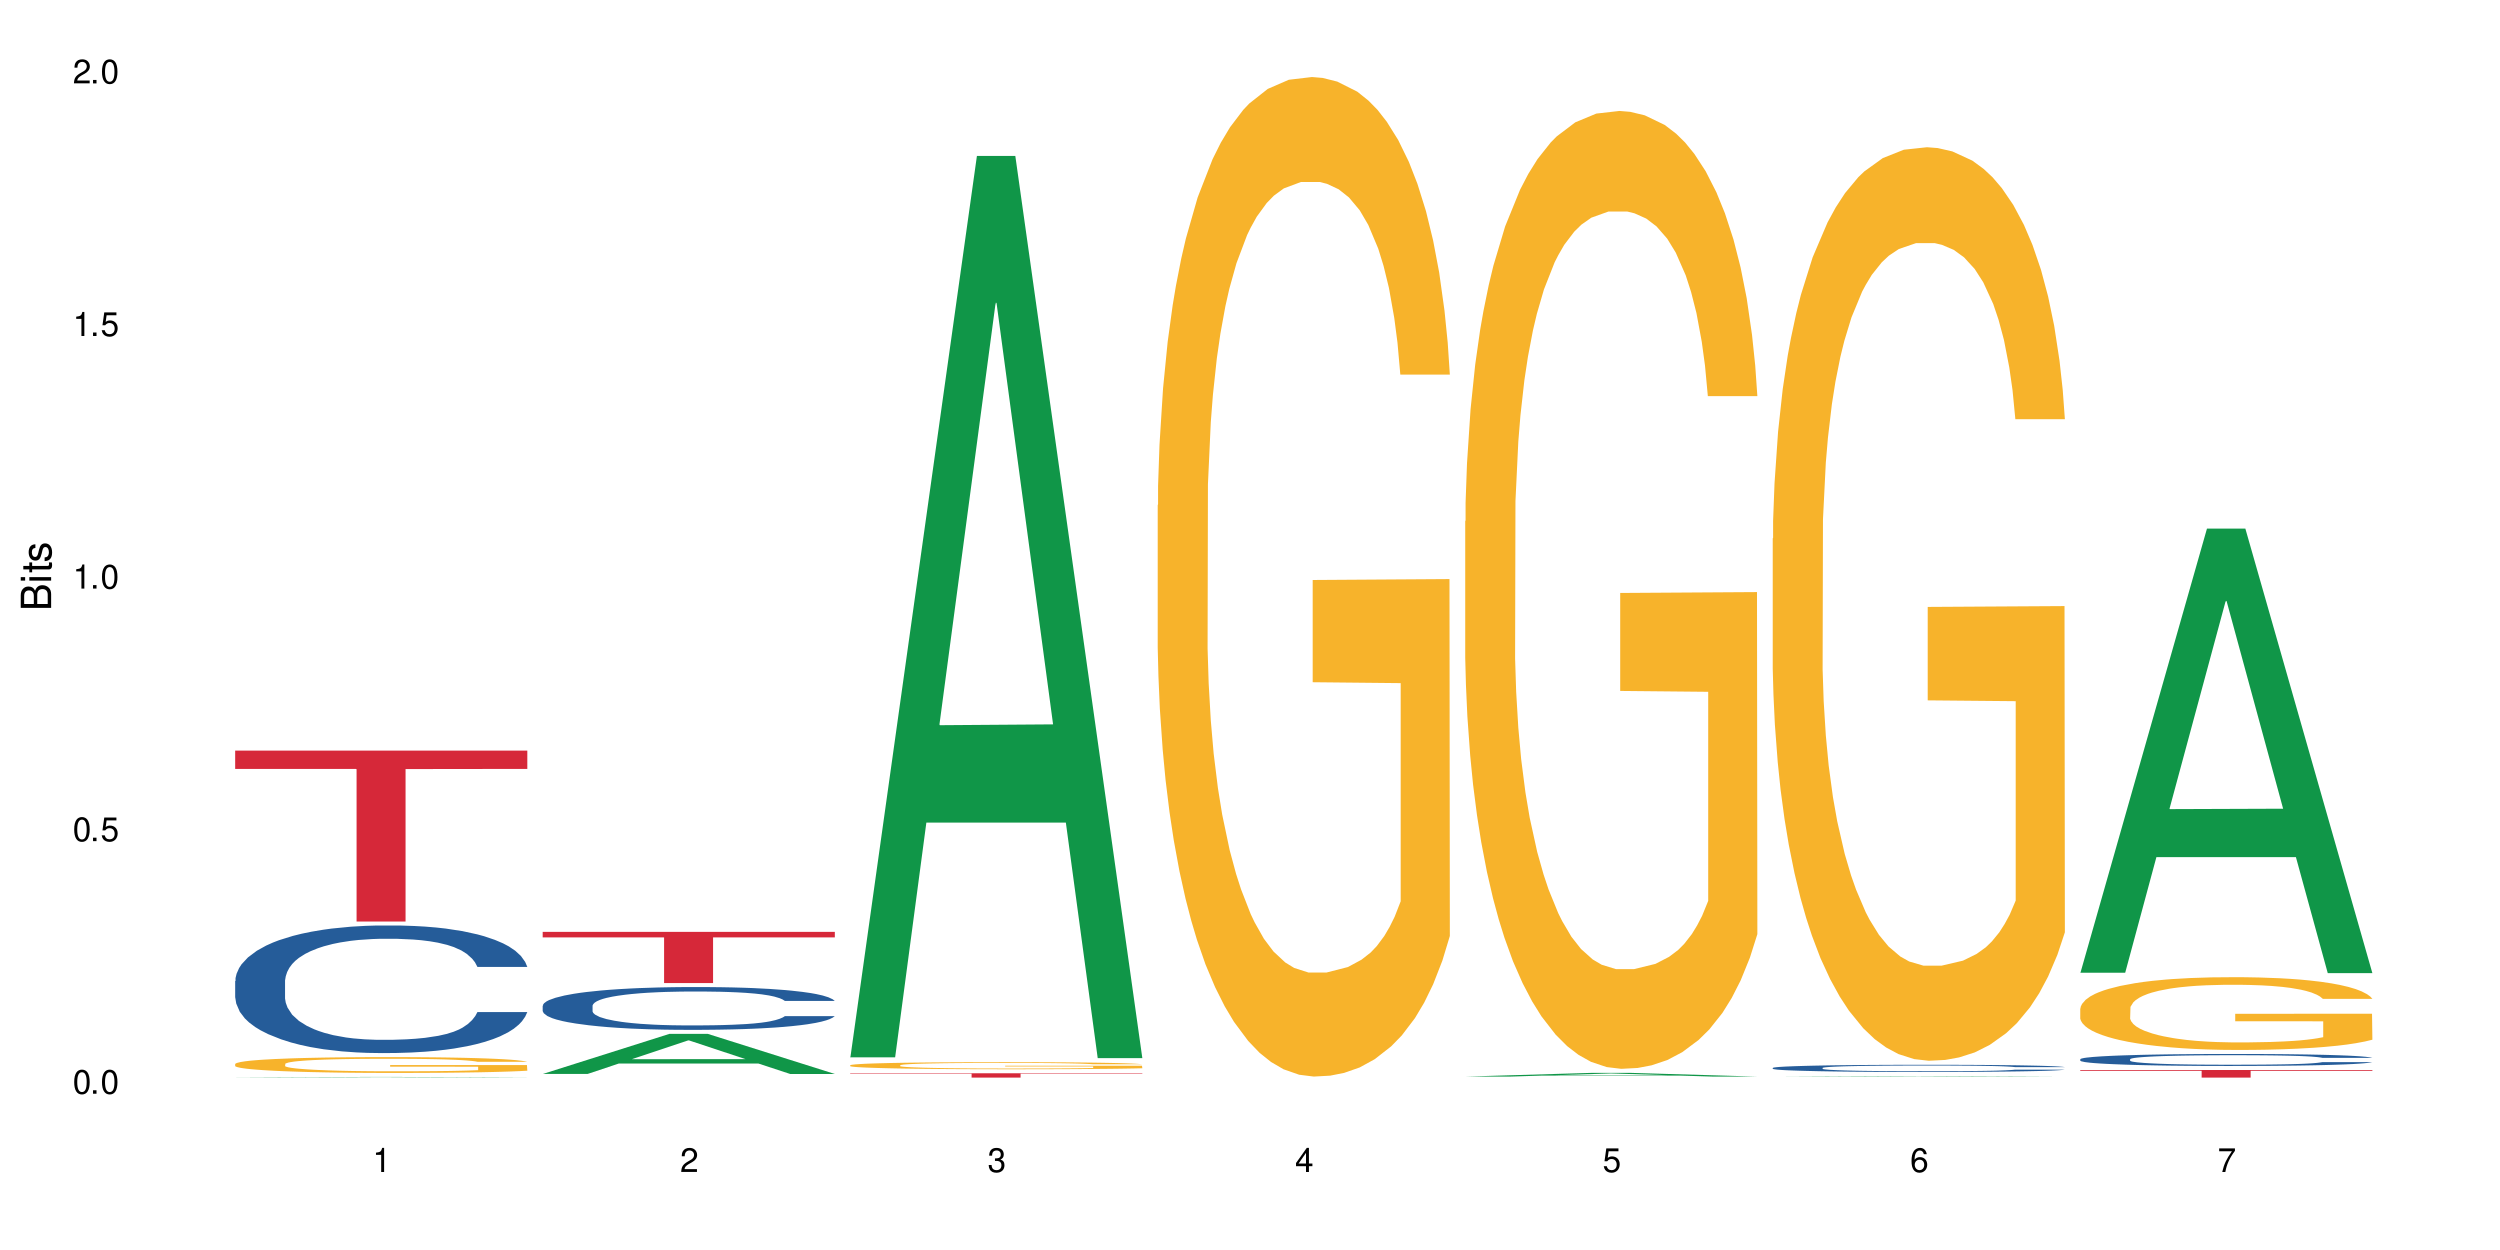
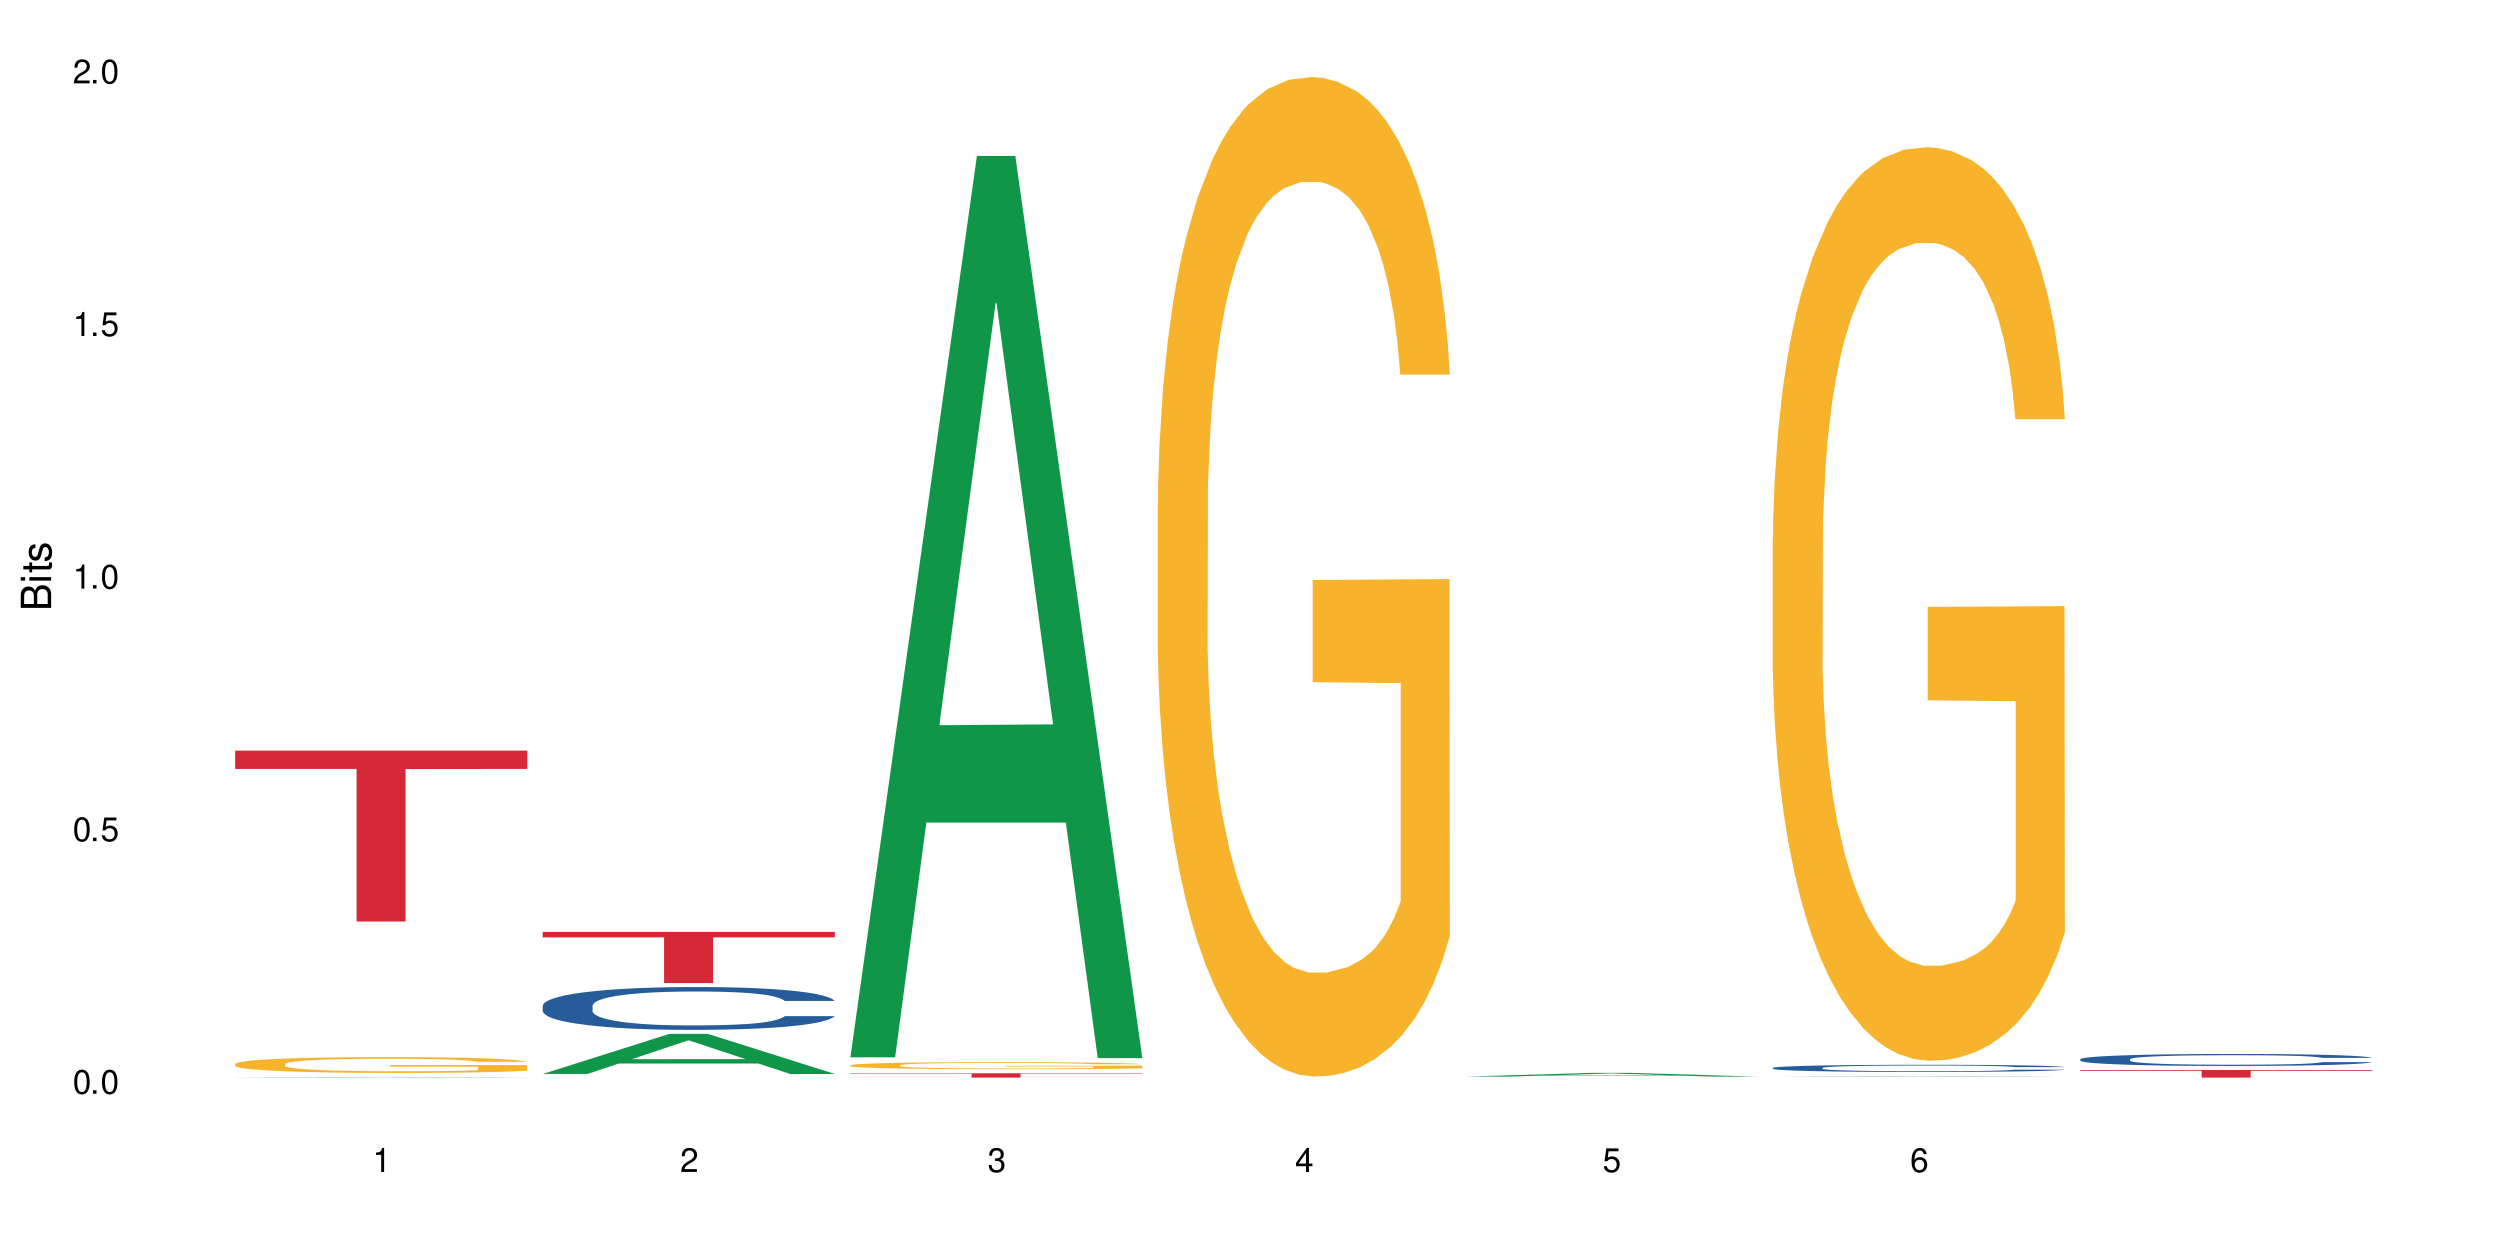
<svg xmlns="http://www.w3.org/2000/svg" xmlns:xlink="http://www.w3.org/1999/xlink" width="720" height="360" viewBox="0 0 720 360">
  <defs>
    <g>
      <g id="glyph-0-0">
</g>
      <g id="glyph-0-1">
        <path d="M 2.641 -6.938 C 2 -6.938 1.422 -6.656 1.078 -6.172 C 0.641 -5.562 0.406 -4.641 0.406 -3.359 C 0.406 -1.016 1.188 0.219 2.641 0.219 C 4.078 0.219 4.859 -1.016 4.859 -3.297 C 4.859 -4.641 4.656 -5.547 4.203 -6.172 C 3.844 -6.656 3.281 -6.938 2.641 -6.938 Z M 2.641 -6.188 C 3.547 -6.188 4 -5.25 4 -3.375 C 4 -1.406 3.562 -0.484 2.625 -0.484 C 1.734 -0.484 1.281 -1.438 1.281 -3.344 C 1.281 -5.25 1.734 -6.188 2.641 -6.188 Z M 2.641 -6.188 " />
      </g>
      <g id="glyph-0-2">
        <path d="M 1.828 -1 L 0.828 -1 L 0.828 0 L 1.828 0 Z M 1.828 -1 " />
      </g>
      <g id="glyph-0-3">
        <path d="M 4.562 -6.797 L 1.062 -6.797 L 0.547 -3.094 L 1.328 -3.094 C 1.719 -3.562 2.047 -3.734 2.578 -3.734 C 3.484 -3.734 4.062 -3.109 4.062 -2.094 C 4.062 -1.125 3.484 -0.531 2.578 -0.531 C 1.828 -0.531 1.375 -0.906 1.188 -1.672 L 0.328 -1.672 C 0.453 -1.109 0.547 -0.844 0.75 -0.594 C 1.125 -0.078 1.828 0.219 2.594 0.219 C 3.969 0.219 4.922 -0.781 4.922 -2.219 C 4.922 -3.562 4.031 -4.484 2.719 -4.484 C 2.25 -4.484 1.859 -4.359 1.469 -4.062 L 1.734 -5.969 L 4.562 -5.969 Z M 4.562 -6.797 " />
      </g>
      <g id="glyph-0-4">
        <path d="M 2.484 -4.938 L 2.484 0 L 3.328 0 L 3.328 -6.938 L 2.766 -6.938 C 2.469 -5.875 2.281 -5.734 0.984 -5.562 L 0.984 -4.938 Z M 2.484 -4.938 " />
      </g>
      <g id="glyph-0-5">
        <path d="M 4.859 -0.828 L 1.281 -0.828 C 1.359 -1.406 1.672 -1.781 2.5 -2.281 L 3.469 -2.828 C 4.406 -3.344 4.906 -4.062 4.906 -4.906 C 4.906 -5.484 4.672 -6.031 4.266 -6.406 C 3.859 -6.766 3.375 -6.938 2.719 -6.938 C 1.859 -6.938 1.219 -6.625 0.844 -6.031 C 0.609 -5.672 0.5 -5.234 0.484 -4.531 L 1.328 -4.531 C 1.359 -5.016 1.406 -5.281 1.531 -5.516 C 1.75 -5.938 2.188 -6.203 2.703 -6.203 C 3.469 -6.203 4.031 -5.641 4.031 -4.891 C 4.031 -4.344 3.719 -3.859 3.125 -3.516 L 2.234 -3 C 0.812 -2.172 0.406 -1.531 0.328 -0.016 L 4.859 -0.016 Z M 4.859 -0.828 " />
      </g>
      <g id="glyph-0-6">
        <path d="M 2.125 -3.188 L 2.578 -3.188 C 3.5 -3.188 3.984 -2.766 3.984 -1.922 C 3.984 -1.062 3.469 -0.531 2.594 -0.531 C 1.656 -0.531 1.203 -1 1.156 -2.016 L 0.312 -2.016 C 0.344 -1.453 0.438 -1.094 0.609 -0.781 C 0.953 -0.109 1.625 0.219 2.547 0.219 C 3.953 0.219 4.859 -0.625 4.859 -1.938 C 4.859 -2.828 4.516 -3.297 3.703 -3.594 C 4.344 -3.844 4.656 -4.328 4.656 -5.031 C 4.656 -6.219 3.875 -6.938 2.578 -6.938 C 1.203 -6.938 0.484 -6.172 0.453 -4.703 L 1.297 -4.703 C 1.312 -5.125 1.344 -5.359 1.453 -5.578 C 1.641 -5.969 2.062 -6.203 2.594 -6.203 C 3.344 -6.203 3.797 -5.75 3.797 -5 C 3.797 -4.516 3.609 -4.219 3.25 -4.047 C 3.016 -3.953 2.703 -3.922 2.125 -3.906 Z M 2.125 -3.188 " />
      </g>
      <g id="glyph-0-7">
        <path d="M 3.141 -1.672 L 3.141 0 L 3.984 0 L 3.984 -1.672 L 4.984 -1.672 L 4.984 -2.438 L 3.984 -2.438 L 3.984 -6.938 L 3.359 -6.938 L 0.266 -2.578 L 0.266 -1.672 Z M 3.141 -2.438 L 1 -2.438 L 3.141 -5.5 Z M 3.141 -2.438 " />
      </g>
      <g id="glyph-0-8">
        <path d="M 4.781 -5.125 C 4.609 -6.266 3.891 -6.938 2.844 -6.938 C 2.094 -6.938 1.422 -6.578 1.031 -5.953 C 0.594 -5.266 0.406 -4.422 0.406 -3.172 C 0.406 -2 0.578 -1.25 0.984 -0.641 C 1.359 -0.078 1.953 0.219 2.703 0.219 C 3.984 0.219 4.922 -0.75 4.922 -2.094 C 4.922 -3.375 4.062 -4.281 2.844 -4.281 C 2.172 -4.281 1.641 -4.031 1.281 -3.516 C 1.281 -5.234 1.828 -6.188 2.797 -6.188 C 3.391 -6.188 3.797 -5.797 3.938 -5.125 Z M 2.734 -3.531 C 3.547 -3.531 4.062 -2.953 4.062 -2.031 C 4.062 -1.156 3.484 -0.531 2.703 -0.531 C 1.922 -0.531 1.328 -1.188 1.328 -2.078 C 1.328 -2.938 1.906 -3.531 2.734 -3.531 Z M 2.734 -3.531 " />
      </g>
      <g id="glyph-0-9">
-         <path d="M 4.984 -6.797 L 0.438 -6.797 L 0.438 -5.969 L 4.109 -5.969 C 2.5 -3.656 1.828 -2.234 1.328 0 L 2.219 0 C 2.594 -2.172 3.453 -4.047 4.984 -6.094 Z M 4.984 -6.797 " />
-       </g>
+         </g>
      <g id="glyph-1-0">
</g>
      <g id="glyph-1-1">
        <path d="M 0 -0.953 L 0 -4.891 C 0 -5.719 -0.234 -6.344 -0.734 -6.797 C -1.188 -7.234 -1.812 -7.469 -2.5 -7.469 C -3.547 -7.469 -4.188 -7 -4.625 -5.875 C -4.984 -6.688 -5.625 -7.094 -6.531 -7.094 C -7.172 -7.094 -7.734 -6.859 -8.141 -6.391 C -8.562 -5.922 -8.75 -5.344 -8.75 -4.5 L -8.75 -0.953 Z M -4.984 -2.062 L -7.766 -2.062 L -7.766 -4.219 C -7.766 -4.844 -7.688 -5.203 -7.453 -5.5 C -7.219 -5.812 -6.859 -5.969 -6.375 -5.969 C -5.891 -5.969 -5.531 -5.812 -5.297 -5.5 C -5.062 -5.203 -4.984 -4.844 -4.984 -4.219 Z M -0.984 -2.062 L -4 -2.062 L -4 -4.781 C -4 -5.766 -3.438 -6.359 -2.484 -6.359 C -1.547 -6.359 -0.984 -5.766 -0.984 -4.781 Z M -0.984 -2.062 " />
      </g>
      <g id="glyph-1-2">
        <path d="M -6.281 -1.797 L -6.281 -0.797 L 0 -0.797 L 0 -1.797 Z M -8.75 -1.797 L -8.75 -0.797 L -7.484 -0.797 L -7.484 -1.797 Z M -8.75 -1.797 " />
      </g>
      <g id="glyph-1-3">
        <path d="M -6.281 -3.047 L -6.281 -2.016 L -8.016 -2.016 L -8.016 -1.016 L -6.281 -1.016 L -6.281 -0.172 L -5.469 -0.172 L -5.469 -1.016 L -0.719 -1.016 C -0.078 -1.016 0.281 -1.453 0.281 -2.234 C 0.281 -2.5 0.25 -2.719 0.188 -3.047 L -0.641 -3.047 C -0.609 -2.906 -0.594 -2.766 -0.594 -2.562 C -0.594 -2.141 -0.719 -2.016 -1.156 -2.016 L -5.469 -2.016 L -5.469 -3.047 Z M -6.281 -3.047 " />
      </g>
      <g id="glyph-1-4">
        <path d="M -4.531 -5.25 C -5.766 -5.25 -6.469 -4.422 -6.469 -2.969 C -6.469 -1.516 -5.719 -0.562 -4.547 -0.562 C -3.562 -0.562 -3.094 -1.062 -2.734 -2.562 L -2.516 -3.484 C -2.344 -4.188 -2.094 -4.469 -1.641 -4.469 C -1.047 -4.469 -0.641 -3.875 -0.641 -3 C -0.641 -2.453 -0.797 -2 -1.062 -1.75 C -1.25 -1.594 -1.422 -1.531 -1.875 -1.469 L -1.875 -0.406 C -0.422 -0.453 0.281 -1.266 0.281 -2.922 C 0.281 -4.5 -0.5 -5.516 -1.719 -5.516 C -2.656 -5.516 -3.172 -4.984 -3.469 -3.734 L -3.703 -2.766 C -3.891 -1.953 -4.156 -1.609 -4.594 -1.609 C -5.188 -1.609 -5.547 -2.125 -5.547 -2.938 C -5.547 -3.75 -5.203 -4.172 -4.531 -4.203 Z M -4.531 -5.25 " />
      </g>
    </g>
  </defs>
  <rect x="-72" y="-36" width="864" height="432" fill="rgb(100%, 100%, 100%)" fill-opacity="1" />
  <path fill-rule="nonzero" fill="rgb(6.275%, 58.824%, 28.235%)" fill-opacity="1" d="M 67.73 310.34 L 67.82 310.34 L 104.227 310.164 L 115.281 310.164 L 151.867 310.34 L 139.012 310.34 L 129.844 310.293 L 89.664 310.293 L 80.676 310.34 L 67.73 310.34 L 93.527 310.273 L 126.156 310.273 L 109.887 310.191 L 109.527 310.191 L 93.438 310.273 L 93.527 310.273 Z M 67.73 310.34 " />
-   <path fill-rule="nonzero" fill="rgb(14.51%, 36.078%, 60%)" fill-opacity="1" d="M 67.73 282.539 L 67.832 282.504 L 67.832 281.699 L 68.141 280.422 L 68.859 278.809 L 69.578 277.703 L 71.426 275.719 L 73.988 273.805 L 76.656 272.328 L 78.605 271.453 L 80.352 270.781 L 84.352 269.539 L 86.918 268.902 L 89.688 268.332 L 93.074 267.762 L 95.535 267.426 L 101.078 266.887 L 105.18 266.652 L 108.363 266.551 L 115.238 266.551 L 119.34 266.688 L 122.316 266.852 L 125.598 267.121 L 128.371 267.426 L 133.191 268.164 L 137.5 269.105 L 139.449 269.641 L 142.527 270.684 L 144.891 271.691 L 146.531 272.562 L 148.379 273.805 L 150.02 275.316 L 151.25 277.031 L 151.867 278.473 L 137.5 278.473 L 136.785 277.129 L 135.961 276.09 L 134.422 274.711 L 132.883 273.738 L 130.73 272.766 L 128.781 272.125 L 126.113 271.488 L 123.754 271.086 L 121.289 270.781 L 118.93 270.582 L 114.414 270.379 L 109.184 270.379 L 107.234 270.445 L 103.23 270.715 L 101.078 270.949 L 98 271.422 L 95.844 271.859 L 93.281 272.527 L 91.535 273.102 L 89.379 273.973 L 87.84 274.746 L 86.098 275.855 L 85.07 276.695 L 84.148 277.633 L 83.328 278.742 L 82.711 279.918 L 82.301 281.16 L 82.094 282.371 L 82.094 287.574 L 82.301 288.785 L 82.812 290.195 L 84.148 292.242 L 86.098 294.023 L 88.355 295.434 L 90.508 296.441 L 91.742 296.91 L 93.383 297.449 L 95.945 298.121 L 99.641 298.793 L 101.797 299.062 L 105.078 299.328 L 108.465 299.465 L 112.98 299.465 L 116.98 299.328 L 119.648 299.16 L 122.418 298.895 L 126.215 298.32 L 128.574 297.785 L 130.629 297.148 L 132.168 296.508 L 133.191 295.973 L 134.73 294.93 L 135.961 293.789 L 136.887 292.613 L 137.5 291.473 L 151.867 291.473 L 151.25 292.812 L 150.328 294.125 L 149.402 295.098 L 147.969 296.273 L 146.324 297.316 L 143.965 298.488 L 142.016 299.262 L 139.449 300.102 L 137.09 300.738 L 134.527 301.312 L 130.73 301.984 L 128.266 302.32 L 125.598 302.621 L 122.418 302.891 L 118.418 303.125 L 114.109 303.258 L 110.105 303.293 L 105.797 303.227 L 102.617 303.09 L 98.41 302.789 L 93.176 302.184 L 89.379 301.547 L 86.406 300.906 L 83.84 300.238 L 80.969 299.328 L 77.273 297.852 L 75.016 296.711 L 73.477 295.77 L 71.734 294.461 L 70.5 293.285 L 69.066 291.402 L 68.039 289.02 L 67.73 287.172 Z M 67.73 282.539 " />
  <path fill-rule="nonzero" fill="rgb(96.863%, 70.196%, 16.863%)" fill-opacity="1" d="M 67.73 306.402 L 67.832 306.398 L 67.832 306.312 L 68.242 306.125 L 69.27 305.867 L 70.605 305.656 L 72.039 305.488 L 72.965 305.402 L 74.504 305.277 L 75.836 305.188 L 79.223 305 L 83.531 304.824 L 85.891 304.75 L 88.559 304.68 L 92.355 304.602 L 94.102 304.57 L 99.438 304.504 L 105.488 304.461 L 112.16 304.449 L 115.238 304.453 L 119.441 304.469 L 125.188 304.516 L 128.473 304.559 L 131.039 304.602 L 133.707 304.652 L 136.988 304.738 L 140.066 304.836 L 142.527 304.938 L 144.992 305.062 L 147.043 305.195 L 148.789 305.34 L 150.328 305.516 L 151.25 305.66 L 151.867 305.805 L 137.605 305.805 L 136.785 305.66 L 135.859 305.547 L 134.32 305.41 L 132.781 305.312 L 131.242 305.23 L 128.371 305.125 L 125.906 305.059 L 122.828 305 L 119.855 304.961 L 116.469 304.938 L 114.414 304.93 L 108.977 304.93 L 104.055 304.957 L 101.18 304.992 L 99.129 305.023 L 96.254 305.086 L 94.512 305.137 L 93.484 305.168 L 90.406 305.297 L 88.355 305.414 L 87.227 305.496 L 85.789 305.617 L 84.762 305.73 L 83.633 305.898 L 83.02 306.023 L 82.199 306.305 L 82.094 307.055 L 82.402 307.211 L 83.02 307.383 L 83.84 307.531 L 85.07 307.691 L 86.301 307.812 L 88.457 307.973 L 90.305 308.082 L 91.742 308.152 L 94.512 308.266 L 95.641 308.305 L 98.309 308.379 L 101.078 308.438 L 104.465 308.484 L 107.027 308.512 L 111.133 308.531 L 116.363 308.531 L 122.52 308.508 L 126.422 308.473 L 129.09 308.441 L 130.832 308.41 L 132.988 308.363 L 134.527 308.324 L 135.961 308.277 L 137.707 308.207 L 137.707 307.211 L 112.363 307.207 L 112.363 306.742 L 151.762 306.738 L 151.867 308.363 L 149.711 308.477 L 147.043 308.586 L 144.48 308.668 L 141.812 308.738 L 138.016 308.82 L 134.938 308.867 L 130.215 308.926 L 125.906 308.965 L 121.395 308.988 L 117.391 309 L 112.672 309.008 L 108.465 308.996 L 103.949 308.973 L 100.359 308.938 L 97.074 308.898 L 93.793 308.844 L 89.688 308.758 L 87.02 308.688 L 84.25 308.598 L 81.48 308.496 L 79.016 308.383 L 77.375 308.293 L 75.734 308.195 L 73.988 308.07 L 72.348 307.93 L 71.117 307.801 L 69.988 307.652 L 69.168 307.516 L 68.348 307.328 L 67.938 307.18 L 67.73 307.051 Z M 67.73 306.402 " />
  <path fill-rule="nonzero" fill="rgb(83.922%, 15.686%, 22.353%)" fill-opacity="1" d="M 67.73 216.18 L 151.867 216.18 L 151.867 221.445 L 116.801 221.492 L 116.801 265.395 L 102.695 265.395 L 102.695 221.539 L 102.488 221.445 L 67.73 221.445 Z M 67.73 216.18 " />
  <path fill-rule="nonzero" fill="rgb(6.275%, 58.824%, 28.235%)" fill-opacity="1" d="M 156.293 309.293 L 156.383 309.285 L 192.789 297.758 L 203.844 297.758 L 240.43 309.305 L 227.574 309.305 L 218.406 306.293 L 178.227 306.293 L 169.238 309.293 L 156.293 309.293 L 182.094 305.043 L 214.723 305.035 L 198.453 299.645 L 198.273 299.633 L 198.094 299.668 L 182.004 305.035 L 182.094 305.043 Z M 156.293 309.293 " />
  <path fill-rule="nonzero" fill="rgb(14.51%, 36.078%, 60%)" fill-opacity="1" d="M 156.293 289.641 L 156.398 289.629 L 156.398 289.359 L 156.703 288.93 L 157.422 288.391 L 158.141 288.02 L 159.988 287.355 L 162.555 286.711 L 165.223 286.215 L 167.172 285.922 L 168.914 285.699 L 172.918 285.281 L 175.48 285.066 L 178.25 284.875 L 181.637 284.684 L 184.102 284.57 L 189.641 284.391 L 193.746 284.312 L 196.926 284.277 L 203.801 284.277 L 207.902 284.324 L 210.879 284.379 L 214.164 284.469 L 216.934 284.57 L 221.754 284.82 L 226.066 285.133 L 228.016 285.316 L 231.094 285.664 L 233.453 286 L 235.094 286.293 L 236.941 286.711 L 238.582 287.219 L 239.812 287.793 L 240.43 288.277 L 226.066 288.277 L 225.348 287.828 L 224.527 287.477 L 222.988 287.016 L 221.449 286.688 L 219.293 286.363 L 217.344 286.148 L 214.676 285.934 L 212.316 285.801 L 209.855 285.699 L 207.492 285.629 L 202.98 285.562 L 197.746 285.562 L 195.797 285.586 L 191.797 285.676 L 189.641 285.754 L 186.562 285.91 L 184.406 286.059 L 181.844 286.285 L 180.098 286.477 L 177.945 286.77 L 176.406 287.027 L 174.66 287.398 L 173.633 287.68 L 172.711 287.996 L 171.891 288.367 L 171.273 288.762 L 170.863 289.18 L 170.66 289.582 L 170.66 291.328 L 170.863 291.734 L 171.379 292.207 L 172.711 292.895 L 174.66 293.492 L 176.918 293.965 L 179.074 294.305 L 180.305 294.461 L 181.945 294.641 L 184.512 294.867 L 188.203 295.09 L 190.359 295.184 L 193.641 295.273 L 197.027 295.316 L 201.543 295.316 L 205.543 295.273 L 208.211 295.215 L 210.98 295.125 L 214.777 294.934 L 217.137 294.754 L 219.191 294.539 L 220.73 294.324 L 221.754 294.145 L 223.293 293.797 L 224.527 293.414 L 225.449 293.02 L 226.066 292.637 L 240.43 292.637 L 239.812 293.086 L 238.891 293.527 L 237.969 293.852 L 236.531 294.246 L 234.891 294.598 L 232.527 294.992 L 230.578 295.25 L 228.016 295.531 L 225.656 295.746 L 223.09 295.938 L 219.293 296.16 L 216.832 296.273 L 214.164 296.375 L 210.98 296.465 L 206.98 296.543 L 202.672 296.59 L 198.668 296.602 L 194.359 296.578 L 191.18 296.535 L 186.973 296.434 L 181.738 296.23 L 177.945 296.016 L 174.969 295.801 L 172.402 295.574 L 169.531 295.273 L 165.836 294.777 L 163.578 294.395 L 162.039 294.078 L 160.297 293.641 L 159.066 293.246 L 157.629 292.613 L 156.602 291.812 L 156.293 291.195 Z M 156.293 289.641 " />
  <path fill-rule="nonzero" fill="rgb(83.922%, 15.686%, 22.353%)" fill-opacity="1" d="M 156.293 268.387 L 240.43 268.387 L 240.43 269.965 L 205.363 269.977 L 205.363 283.121 L 191.258 283.121 L 191.258 269.992 L 191.051 269.965 L 156.293 269.965 Z M 156.293 268.387 " />
  <path fill-rule="nonzero" fill="rgb(6.275%, 58.824%, 28.235%)" fill-opacity="1" d="M 244.859 304.504 L 244.949 304.258 L 281.352 44.906 L 292.41 44.906 L 328.992 304.746 L 316.141 304.746 L 306.969 236.918 L 266.789 236.918 L 257.801 304.504 L 244.859 304.504 L 270.656 208.859 L 303.285 208.617 L 287.016 87.359 L 286.836 87.113 L 286.656 87.848 L 270.566 208.617 L 270.656 208.859 Z M 244.859 304.504 " />
  <path fill-rule="nonzero" fill="rgb(96.863%, 70.196%, 16.863%)" fill-opacity="1" d="M 244.859 306.777 L 244.961 306.773 L 244.961 306.738 L 245.371 306.652 L 246.398 306.539 L 247.73 306.445 L 249.168 306.367 L 250.09 306.328 L 251.629 306.273 L 252.965 306.234 L 256.348 306.148 L 260.66 306.07 L 263.02 306.039 L 265.688 306.008 L 269.484 305.969 L 271.227 305.957 L 276.562 305.926 L 282.617 305.91 L 289.285 305.902 L 292.363 305.906 L 296.57 305.914 L 302.316 305.934 L 305.598 305.953 L 308.164 305.969 L 310.832 305.996 L 314.117 306.031 L 317.195 306.078 L 319.656 306.121 L 322.117 306.176 L 324.172 306.238 L 325.914 306.301 L 327.453 306.379 L 328.379 306.445 L 328.992 306.512 L 314.73 306.512 L 313.91 306.445 L 312.988 306.395 L 311.449 306.332 L 309.91 306.289 L 308.371 306.254 L 305.496 306.207 L 303.035 306.176 L 299.957 306.148 L 296.98 306.133 L 293.594 306.121 L 291.543 306.117 L 286.105 306.117 L 281.18 306.129 L 278.309 306.145 L 276.254 306.16 L 273.383 306.188 L 271.637 306.211 L 270.613 306.227 L 267.535 306.285 L 265.48 306.336 L 264.352 306.371 L 262.918 306.426 L 261.891 306.477 L 260.762 306.551 L 260.145 306.605 L 259.324 306.734 L 259.223 307.07 L 259.531 307.141 L 260.145 307.215 L 260.965 307.281 L 262.199 307.355 L 263.43 307.406 L 265.582 307.48 L 267.43 307.527 L 268.867 307.559 L 271.637 307.609 L 272.766 307.629 L 275.434 307.66 L 278.203 307.688 L 281.59 307.711 L 284.156 307.719 L 288.258 307.73 L 293.492 307.73 L 299.648 307.719 L 303.547 307.703 L 306.215 307.688 L 307.961 307.676 L 310.113 307.656 L 311.652 307.637 L 313.09 307.617 L 314.832 307.586 L 314.832 307.141 L 289.492 307.137 L 289.492 306.93 L 328.891 306.926 L 328.992 307.656 L 326.84 307.707 L 324.172 307.754 L 321.605 307.793 L 318.938 307.824 L 315.141 307.859 L 312.062 307.879 L 307.344 307.906 L 303.035 307.922 L 298.52 307.934 L 294.52 307.941 L 289.797 307.941 L 285.59 307.938 L 281.078 307.926 L 277.484 307.914 L 274.203 307.895 L 270.918 307.871 L 266.816 307.832 L 264.148 307.797 L 261.379 307.758 L 258.605 307.715 L 256.145 307.664 L 254.504 307.625 L 252.859 307.578 L 251.117 307.523 L 249.477 307.461 L 248.242 307.402 L 247.113 307.336 L 246.293 307.277 L 245.473 307.191 L 245.062 307.125 L 244.859 307.066 Z M 244.859 306.777 " />
  <path fill-rule="nonzero" fill="rgb(83.922%, 15.686%, 22.353%)" fill-opacity="1" d="M 244.859 309.098 L 328.992 309.098 L 328.992 309.23 L 293.93 309.234 L 293.93 310.34 L 279.82 310.34 L 279.82 309.234 L 279.617 309.23 L 244.859 309.23 Z M 244.859 309.098 " />
  <path fill-rule="nonzero" fill="rgb(96.863%, 70.196%, 16.863%)" fill-opacity="1" d="M 333.422 145.48 L 333.523 145.219 L 333.523 139.961 L 333.934 128.129 L 334.961 111.832 L 336.293 98.422 L 337.73 87.906 L 338.652 82.387 L 340.191 74.5 L 341.527 68.715 L 344.914 56.887 L 349.223 45.844 L 351.582 41.113 L 354.25 36.645 L 358.047 31.648 L 359.789 29.809 L 365.125 25.602 L 371.18 22.973 L 377.848 22.184 L 380.926 22.445 L 385.133 23.5 L 390.879 26.391 L 394.164 29.02 L 396.727 31.648 L 399.395 35.066 L 402.68 40.324 L 405.758 46.633 L 408.219 52.941 L 410.684 60.828 L 412.734 69.242 L 414.477 78.441 L 416.016 89.484 L 416.941 98.688 L 417.555 107.887 L 403.293 107.887 L 402.473 98.688 L 401.551 91.586 L 400.012 82.914 L 398.473 76.602 L 396.934 71.609 L 394.059 64.773 L 391.598 60.566 L 388.52 56.887 L 385.543 54.52 L 382.156 52.941 L 380.105 52.418 L 374.668 52.418 L 369.742 54.258 L 366.871 56.359 L 364.816 58.465 L 361.945 62.406 L 360.199 65.562 L 359.176 67.664 L 356.098 75.812 L 354.043 83.176 L 352.914 88.172 L 351.48 96.059 L 350.453 103.156 L 349.324 113.672 L 348.711 121.559 L 347.887 139.434 L 347.785 186.754 L 348.094 196.742 L 348.711 207.523 L 349.531 216.988 L 350.762 226.977 L 351.992 234.602 L 354.148 244.852 L 355.992 251.688 L 357.43 256.156 L 360.199 263.254 L 361.328 265.621 L 363.996 270.352 L 366.766 274.035 L 370.152 277.188 L 372.719 278.766 L 376.824 280.082 L 382.055 280.082 L 388.211 278.504 L 392.109 276.398 L 394.777 274.297 L 396.523 272.457 L 398.676 269.566 L 400.215 266.938 L 401.652 264.043 L 403.398 259.574 L 403.398 196.742 L 378.055 196.48 L 378.055 167.039 L 417.453 166.773 L 417.555 269.566 L 415.402 276.664 L 412.734 283.5 L 410.168 288.758 L 407.5 293.227 L 403.703 298.219 L 400.625 301.375 L 395.906 305.055 L 391.598 307.422 L 387.082 309 L 383.082 309.789 L 378.363 310.051 L 374.156 309.523 L 369.641 307.945 L 366.051 305.844 L 362.766 303.215 L 359.484 299.797 L 355.379 294.277 L 352.711 289.809 L 349.941 284.285 L 347.172 277.715 L 344.707 270.617 L 343.066 265.094 L 341.426 258.785 L 339.68 250.898 L 338.039 241.961 L 336.809 233.812 L 335.68 224.609 L 334.859 215.934 L 334.035 204.105 L 333.625 194.641 L 333.422 186.492 Z M 333.422 145.48 " />
  <path fill-rule="nonzero" fill="rgb(6.275%, 58.824%, 28.235%)" fill-opacity="1" d="M 421.984 310.059 L 422.074 310.059 L 458.48 308.984 L 469.535 308.984 L 506.121 310.059 L 493.266 310.059 L 484.098 309.777 L 443.918 309.777 L 434.93 310.059 L 421.984 310.059 L 447.781 309.664 L 480.41 309.66 L 464.141 309.16 L 463.961 309.156 L 463.781 309.16 L 447.691 309.66 L 447.781 309.664 Z M 421.984 310.059 " />
-   <path fill-rule="nonzero" fill="rgb(96.863%, 70.196%, 16.863%)" fill-opacity="1" d="M 421.984 150.113 L 422.086 149.859 L 422.086 144.82 L 422.496 133.484 L 423.523 117.863 L 424.859 105.016 L 426.293 94.938 L 427.219 89.648 L 428.758 82.09 L 430.09 76.547 L 433.477 65.211 L 437.785 54.629 L 440.145 50.094 L 442.812 45.812 L 446.609 41.023 L 448.355 39.262 L 453.688 35.23 L 459.742 32.711 L 466.41 31.953 L 469.488 32.207 L 473.695 33.215 L 479.441 35.984 L 482.727 38.504 L 485.293 41.023 L 487.957 44.301 L 491.242 49.34 L 494.32 55.383 L 496.781 61.43 L 499.246 68.988 L 501.297 77.051 L 503.043 85.867 L 504.582 96.449 L 505.504 105.27 L 506.121 114.086 L 491.859 114.086 L 491.035 105.27 L 490.113 98.465 L 488.574 90.152 L 487.035 84.105 L 485.496 79.32 L 482.625 72.77 L 480.16 68.738 L 477.082 65.211 L 474.105 62.941 L 470.723 61.43 L 468.668 60.926 L 463.23 60.926 L 458.305 62.691 L 455.434 64.707 L 453.383 66.723 L 450.508 70.5 L 448.766 73.523 L 447.738 75.539 L 444.66 83.348 L 442.609 90.402 L 441.48 95.191 L 440.043 102.75 L 439.016 109.551 L 437.887 119.629 L 437.273 127.188 L 436.453 144.316 L 436.348 189.668 L 436.656 199.242 L 437.273 209.57 L 438.094 218.641 L 439.324 228.215 L 440.555 235.52 L 442.711 245.344 L 444.559 251.895 L 445.992 256.18 L 448.766 262.98 L 449.895 265.25 L 452.562 269.781 L 455.332 273.309 L 458.715 276.332 L 461.281 277.844 L 465.387 279.105 L 470.617 279.105 L 476.773 277.594 L 480.676 275.578 L 483.34 273.562 L 485.086 271.797 L 487.242 269.027 L 488.781 266.508 L 490.215 263.738 L 491.961 259.453 L 491.961 199.242 L 466.617 198.988 L 466.617 170.773 L 506.016 170.52 L 506.121 269.027 L 503.965 275.828 L 501.297 282.379 L 498.73 287.418 L 496.066 291.703 L 492.27 296.488 L 489.191 299.512 L 484.469 303.039 L 480.16 305.305 L 475.645 306.816 L 471.645 307.574 L 466.926 307.824 L 462.719 307.32 L 458.203 305.809 L 454.613 303.793 L 451.328 301.273 L 448.047 298 L 443.941 292.711 L 441.273 288.426 L 438.504 283.137 L 435.734 276.836 L 433.27 270.035 L 431.629 264.746 L 429.988 258.699 L 428.242 251.141 L 426.602 242.574 L 425.371 234.766 L 424.242 225.945 L 423.422 217.633 L 422.602 206.297 L 422.191 197.227 L 421.984 189.414 Z M 421.984 150.113 " />
  <path fill-rule="nonzero" fill="rgb(6.275%, 58.824%, 28.235%)" fill-opacity="1" d="M 510.547 310.07 L 510.637 310.07 L 547.043 309.883 L 558.098 309.883 L 594.684 310.07 L 581.828 310.07 L 572.66 310.02 L 532.48 310.02 L 523.492 310.07 L 510.547 310.07 L 536.348 310 L 568.977 310 L 552.707 309.914 L 552.348 309.914 L 536.258 310 L 536.348 310 Z M 510.547 310.07 " />
  <path fill-rule="nonzero" fill="rgb(14.51%, 36.078%, 60%)" fill-opacity="1" d="M 510.547 307.559 L 510.652 307.555 L 510.652 307.512 L 510.957 307.438 L 511.676 307.348 L 512.395 307.285 L 514.242 307.172 L 516.809 307.066 L 519.473 306.984 L 521.426 306.934 L 523.168 306.895 L 527.168 306.824 L 529.734 306.789 L 532.504 306.758 L 535.891 306.727 L 538.355 306.707 L 543.895 306.676 L 548 306.664 L 551.18 306.656 L 558.055 306.656 L 562.156 306.664 L 565.133 306.676 L 568.418 306.691 L 571.188 306.707 L 576.008 306.75 L 580.32 306.801 L 582.27 306.832 L 585.348 306.891 L 587.707 306.945 L 589.348 306.996 L 591.195 307.066 L 592.836 307.152 L 594.066 307.246 L 594.684 307.328 L 580.32 307.328 L 579.602 307.254 L 578.781 307.195 L 577.242 307.117 L 575.703 307.062 L 573.547 307.008 L 571.598 306.973 L 568.93 306.934 L 566.57 306.914 L 564.105 306.895 L 561.746 306.883 L 557.234 306.871 L 552 306.871 L 550.051 306.875 L 546.051 306.891 L 543.895 306.906 L 540.816 306.934 L 538.66 306.957 L 536.098 306.992 L 534.352 307.027 L 532.199 307.074 L 530.66 307.117 L 528.914 307.18 L 527.887 307.227 L 526.965 307.281 L 526.145 307.344 L 525.527 307.41 L 525.117 307.48 L 524.914 307.547 L 524.914 307.84 L 525.117 307.91 L 525.629 307.988 L 526.965 308.105 L 528.914 308.203 L 531.172 308.285 L 533.324 308.34 L 534.559 308.367 L 536.199 308.398 L 538.766 308.434 L 542.457 308.473 L 544.613 308.488 L 547.895 308.504 L 551.281 308.512 L 555.797 308.512 L 559.797 308.504 L 562.465 308.492 L 565.234 308.477 L 569.031 308.445 L 571.391 308.414 L 573.445 308.379 L 574.984 308.344 L 576.008 308.312 L 577.547 308.254 L 578.781 308.191 L 579.703 308.125 L 580.32 308.059 L 594.684 308.059 L 594.066 308.137 L 593.145 308.211 L 592.223 308.266 L 590.785 308.332 L 589.145 308.391 L 586.781 308.457 L 584.832 308.5 L 582.27 308.547 L 579.91 308.582 L 577.344 308.613 L 573.547 308.652 L 571.086 308.672 L 568.418 308.688 L 565.234 308.703 L 561.234 308.715 L 556.926 308.723 L 552.922 308.727 L 548.613 308.723 L 545.434 308.715 L 541.227 308.699 L 535.992 308.664 L 532.199 308.629 L 529.223 308.594 L 526.656 308.555 L 523.785 308.504 L 520.09 308.418 L 517.832 308.355 L 516.293 308.301 L 514.551 308.23 L 513.316 308.164 L 511.883 308.059 L 510.855 307.922 L 510.547 307.82 Z M 510.547 307.559 " />
  <path fill-rule="nonzero" fill="rgb(96.863%, 70.196%, 16.863%)" fill-opacity="1" d="M 510.547 155.09 L 510.652 154.848 L 510.652 150.043 L 511.062 139.23 L 512.086 124.336 L 513.422 112.082 L 514.855 102.469 L 515.781 97.426 L 517.32 90.215 L 518.652 84.93 L 522.039 74.117 L 526.348 64.027 L 528.707 59.703 L 531.375 55.617 L 535.172 51.051 L 536.918 49.371 L 542.254 45.523 L 548.305 43.121 L 554.977 42.402 L 558.055 42.641 L 562.262 43.602 L 568.008 46.246 L 571.289 48.648 L 573.855 51.051 L 576.523 54.176 L 579.805 58.98 L 582.883 64.746 L 585.348 70.516 L 587.809 77.723 L 589.859 85.41 L 591.605 93.82 L 593.145 103.91 L 594.066 112.32 L 594.684 120.73 L 580.422 120.73 L 579.602 112.32 L 578.676 105.832 L 577.137 97.906 L 575.598 92.137 L 574.059 87.574 L 571.188 81.324 L 568.723 77.48 L 565.645 74.117 L 562.672 71.957 L 559.285 70.516 L 557.234 70.031 L 551.793 70.031 L 546.871 71.715 L 543.996 73.637 L 541.945 75.559 L 539.07 79.164 L 537.328 82.047 L 536.301 83.969 L 533.223 91.418 L 531.172 98.145 L 530.043 102.711 L 528.605 109.918 L 527.582 116.406 L 526.453 126.016 L 525.836 133.227 L 525.016 149.562 L 524.914 192.812 L 525.219 201.941 L 525.836 211.793 L 526.656 220.445 L 527.887 229.574 L 529.121 236.543 L 531.273 245.914 L 533.121 252.16 L 534.559 256.246 L 537.328 262.73 L 538.457 264.895 L 541.125 269.219 L 543.895 272.582 L 547.281 275.465 L 549.844 276.906 L 553.949 278.109 L 559.184 278.109 L 565.34 276.668 L 569.238 274.746 L 571.906 272.824 L 573.648 271.141 L 575.805 268.5 L 577.344 266.094 L 578.781 263.453 L 580.523 259.367 L 580.523 201.941 L 555.18 201.703 L 555.18 174.793 L 594.582 174.551 L 594.684 268.5 L 592.527 274.984 L 589.859 281.234 L 587.297 286.039 L 584.629 290.121 L 580.832 294.688 L 577.754 297.57 L 573.035 300.934 L 568.723 303.098 L 564.211 304.539 L 560.207 305.262 L 555.488 305.5 L 551.281 305.02 L 546.766 303.578 L 543.176 301.656 L 539.895 299.254 L 536.609 296.129 L 532.504 291.082 L 529.836 287 L 527.066 281.953 L 524.297 275.945 L 521.836 269.461 L 520.191 264.414 L 518.551 258.648 L 516.809 251.438 L 515.164 243.27 L 513.934 235.82 L 512.805 227.41 L 511.984 219.484 L 511.164 208.672 L 510.754 200.02 L 510.547 192.57 Z M 510.547 155.09 " />
-   <path fill-rule="nonzero" fill="rgb(6.275%, 58.824%, 28.235%)" fill-opacity="1" d="M 599.113 280.152 L 599.203 280.031 L 635.605 152.246 L 646.664 152.246 L 683.246 280.27 L 670.395 280.27 L 661.223 246.852 L 621.043 246.852 L 612.055 280.152 L 599.113 280.152 L 624.91 233.027 L 657.539 232.906 L 641.27 173.164 L 641.09 173.043 L 640.91 173.402 L 624.82 232.906 L 624.91 233.027 Z M 599.113 280.152 " />
  <path fill-rule="nonzero" fill="rgb(14.51%, 36.078%, 60%)" fill-opacity="1" d="M 599.113 305.047 L 599.215 305.043 L 599.215 304.965 L 599.523 304.848 L 600.238 304.695 L 600.957 304.59 L 602.805 304.402 L 605.371 304.223 L 608.039 304.086 L 609.988 304.004 L 611.73 303.941 L 615.734 303.824 L 618.297 303.762 L 621.07 303.711 L 624.453 303.656 L 626.918 303.625 L 632.457 303.574 L 636.562 303.551 L 639.742 303.543 L 646.617 303.543 L 650.723 303.555 L 653.695 303.57 L 656.98 303.594 L 659.75 303.625 L 664.574 303.695 L 668.883 303.781 L 670.832 303.832 L 673.91 303.93 L 676.27 304.023 L 677.91 304.105 L 679.758 304.223 L 681.398 304.367 L 682.633 304.527 L 683.246 304.664 L 668.883 304.664 L 668.164 304.535 L 667.344 304.438 L 665.805 304.309 L 664.266 304.219 L 662.109 304.125 L 660.16 304.066 L 657.492 304.008 L 655.133 303.969 L 652.672 303.941 L 650.312 303.922 L 645.797 303.902 L 640.562 303.902 L 638.613 303.91 L 634.613 303.934 L 632.457 303.957 L 629.379 304 L 627.227 304.039 L 624.66 304.105 L 622.914 304.156 L 620.762 304.238 L 619.223 304.312 L 617.477 304.418 L 616.453 304.496 L 615.527 304.586 L 614.707 304.688 L 614.09 304.801 L 613.68 304.918 L 613.477 305.031 L 613.477 305.52 L 613.68 305.633 L 614.195 305.766 L 615.527 305.957 L 617.477 306.125 L 619.734 306.258 L 621.891 306.355 L 623.121 306.398 L 624.762 306.449 L 627.328 306.512 L 631.02 306.574 L 633.176 306.602 L 636.461 306.625 L 639.844 306.637 L 644.359 306.637 L 648.359 306.625 L 651.027 306.609 L 653.801 306.586 L 657.594 306.531 L 659.957 306.48 L 662.008 306.422 L 663.547 306.359 L 664.574 306.309 L 666.113 306.211 L 667.344 306.105 L 668.266 305.992 L 668.883 305.887 L 683.246 305.887 L 682.633 306.012 L 681.707 306.137 L 680.785 306.227 L 679.348 306.336 L 677.707 306.438 L 675.348 306.547 L 673.398 306.617 L 670.832 306.699 L 668.473 306.758 L 665.906 306.812 L 662.109 306.875 L 659.648 306.906 L 656.98 306.934 L 653.801 306.961 L 649.797 306.98 L 645.488 306.996 L 641.488 307 L 637.176 306.992 L 633.996 306.98 L 629.789 306.949 L 624.559 306.895 L 620.762 306.832 L 617.785 306.773 L 615.219 306.711 L 612.348 306.625 L 608.652 306.484 L 606.395 306.379 L 604.855 306.289 L 603.113 306.168 L 601.883 306.059 L 600.445 305.879 L 599.418 305.656 L 599.113 305.48 Z M 599.113 305.047 " />
-   <path fill-rule="nonzero" fill="rgb(96.863%, 70.196%, 16.863%)" fill-opacity="1" d="M 599.113 290.402 L 599.215 290.387 L 599.215 290.004 L 599.625 289.141 L 600.652 287.953 L 601.984 286.977 L 603.422 286.211 L 604.344 285.812 L 605.883 285.238 L 607.219 284.816 L 610.602 283.953 L 614.914 283.152 L 617.273 282.805 L 619.941 282.48 L 623.738 282.117 L 625.48 281.984 L 630.816 281.676 L 636.871 281.484 L 643.539 281.43 L 646.617 281.445 L 650.824 281.523 L 656.57 281.734 L 659.852 281.926 L 662.418 282.117 L 665.086 282.367 L 668.367 282.75 L 671.445 283.207 L 673.91 283.668 L 676.371 284.242 L 678.426 284.855 L 680.168 285.523 L 681.707 286.328 L 682.633 286.996 L 683.246 287.668 L 668.984 287.668 L 668.164 286.996 L 667.242 286.48 L 665.703 285.848 L 664.164 285.391 L 662.625 285.027 L 659.75 284.527 L 657.289 284.223 L 654.211 283.953 L 651.234 283.781 L 647.848 283.668 L 645.797 283.629 L 640.359 283.629 L 635.434 283.762 L 632.559 283.914 L 630.508 284.07 L 627.637 284.355 L 625.891 284.586 L 624.863 284.738 L 621.785 285.332 L 619.734 285.867 L 618.605 286.23 L 617.168 286.805 L 616.145 287.324 L 615.016 288.09 L 614.398 288.664 L 613.578 289.965 L 613.477 293.41 L 613.785 294.137 L 614.398 294.922 L 615.219 295.609 L 616.453 296.336 L 617.684 296.891 L 619.836 297.637 L 621.684 298.137 L 623.121 298.461 L 625.891 298.977 L 627.02 299.148 L 629.688 299.496 L 632.457 299.762 L 635.844 299.992 L 638.41 300.105 L 642.512 300.203 L 647.746 300.203 L 653.902 300.09 L 657.801 299.934 L 660.469 299.781 L 662.211 299.648 L 664.367 299.438 L 665.906 299.246 L 667.344 299.035 L 669.086 298.711 L 669.086 294.137 L 643.742 294.117 L 643.742 291.973 L 683.145 291.953 L 683.246 299.438 L 681.094 299.953 L 678.426 300.453 L 675.859 300.836 L 673.191 301.16 L 669.395 301.523 L 666.316 301.754 L 661.598 302.02 L 657.289 302.191 L 652.773 302.309 L 648.773 302.367 L 644.051 302.383 L 639.844 302.348 L 635.332 302.23 L 631.738 302.078 L 628.457 301.887 L 625.172 301.637 L 621.07 301.234 L 618.402 300.91 L 615.629 300.508 L 612.859 300.031 L 610.398 299.516 L 608.758 299.113 L 607.113 298.652 L 605.371 298.078 L 603.73 297.426 L 602.496 296.836 L 601.367 296.164 L 600.547 295.531 L 599.727 294.672 L 599.316 293.984 L 599.113 293.391 Z M 599.113 290.402 " />
  <path fill-rule="nonzero" fill="rgb(83.922%, 15.686%, 22.353%)" fill-opacity="1" d="M 599.113 308.156 L 683.246 308.156 L 683.246 308.391 L 648.184 308.391 L 648.184 310.34 L 634.074 310.34 L 634.074 308.395 L 633.871 308.391 L 599.113 308.391 Z M 599.113 308.156 " />
  <g fill="rgb(0%, 0%, 0%)" fill-opacity="1">
    <use xlink:href="#glyph-0-1" x="20.965" y="314.993" />
    <use xlink:href="#glyph-0-2" x="25.965" y="314.993" />
    <use xlink:href="#glyph-0-1" x="28.965" y="314.993" />
  </g>
  <g fill="rgb(0%, 0%, 0%)" fill-opacity="1">
    <use xlink:href="#glyph-0-1" x="20.965" y="242.251" />
    <use xlink:href="#glyph-0-2" x="25.965" y="242.251" />
    <use xlink:href="#glyph-0-3" x="28.965" y="242.251" />
  </g>
  <g fill="rgb(0%, 0%, 0%)" fill-opacity="1">
    <use xlink:href="#glyph-0-4" x="20.965" y="169.509" />
    <use xlink:href="#glyph-0-2" x="25.965" y="169.509" />
    <use xlink:href="#glyph-0-1" x="28.965" y="169.509" />
  </g>
  <g fill="rgb(0%, 0%, 0%)" fill-opacity="1">
    <use xlink:href="#glyph-0-4" x="20.965" y="96.767" />
    <use xlink:href="#glyph-0-2" x="25.965" y="96.767" />
    <use xlink:href="#glyph-0-3" x="28.965" y="96.767" />
  </g>
  <g fill="rgb(0%, 0%, 0%)" fill-opacity="1">
    <use xlink:href="#glyph-0-5" x="20.965" y="24.024" />
    <use xlink:href="#glyph-0-2" x="25.965" y="24.024" />
    <use xlink:href="#glyph-0-1" x="28.965" y="24.024" />
  </g>
  <g fill="rgb(0%, 0%, 0%)" fill-opacity="1">
    <use xlink:href="#glyph-0-4" x="107.297" y="337.532" />
  </g>
  <g fill="rgb(0%, 0%, 0%)" fill-opacity="1">
    <use xlink:href="#glyph-0-5" x="195.863" y="337.532" />
  </g>
  <g fill="rgb(0%, 0%, 0%)" fill-opacity="1">
    <use xlink:href="#glyph-0-6" x="284.426" y="337.532" />
  </g>
  <g fill="rgb(0%, 0%, 0%)" fill-opacity="1">
    <use xlink:href="#glyph-0-7" x="372.988" y="337.532" />
  </g>
  <g fill="rgb(0%, 0%, 0%)" fill-opacity="1">
    <use xlink:href="#glyph-0-3" x="461.551" y="337.532" />
  </g>
  <g fill="rgb(0%, 0%, 0%)" fill-opacity="1">
    <use xlink:href="#glyph-0-8" x="550.117" y="337.532" />
  </g>
  <g fill="rgb(0%, 0%, 0%)" fill-opacity="1">
    <use xlink:href="#glyph-0-9" x="638.68" y="337.532" />
  </g>
  <g fill="rgb(0%, 0%, 0%)" fill-opacity="1">
    <use xlink:href="#glyph-1-1" x="14.725" y="176.012" />
    <use xlink:href="#glyph-1-2" x="14.725" y="168.012" />
    <use xlink:href="#glyph-1-3" x="14.725" y="165.012" />
    <use xlink:href="#glyph-1-4" x="14.725" y="162.012" />
  </g>
</svg>